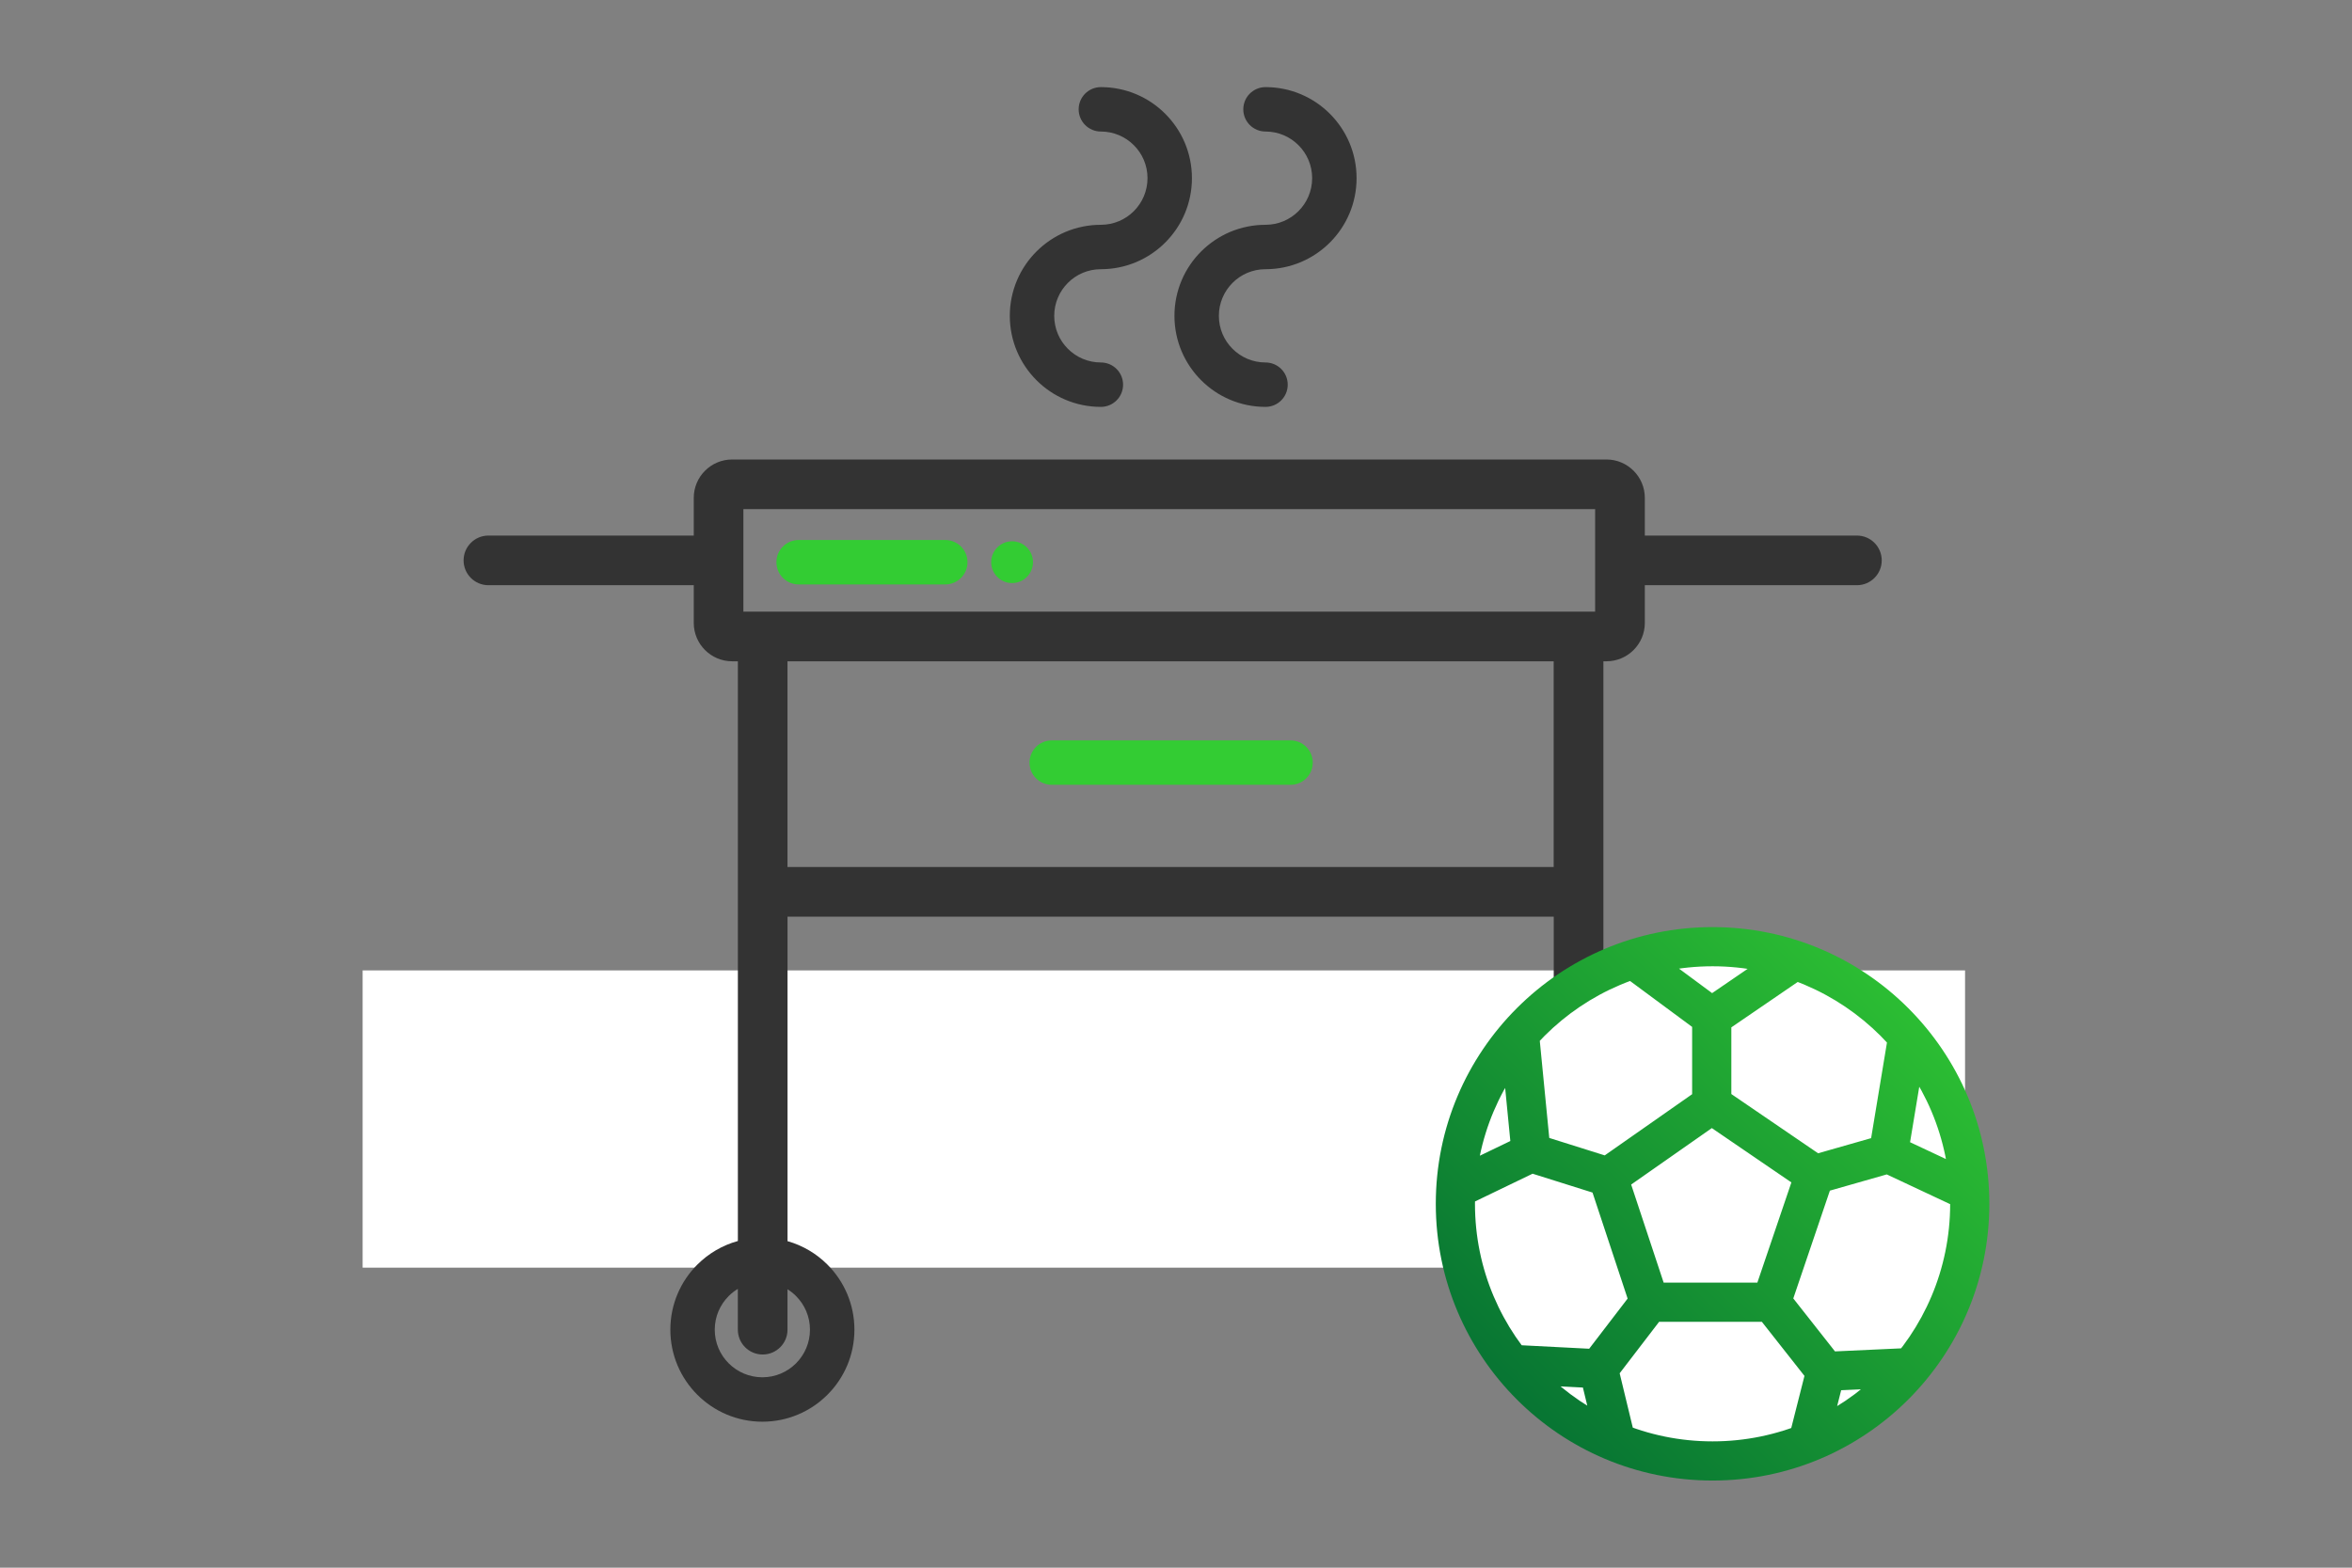
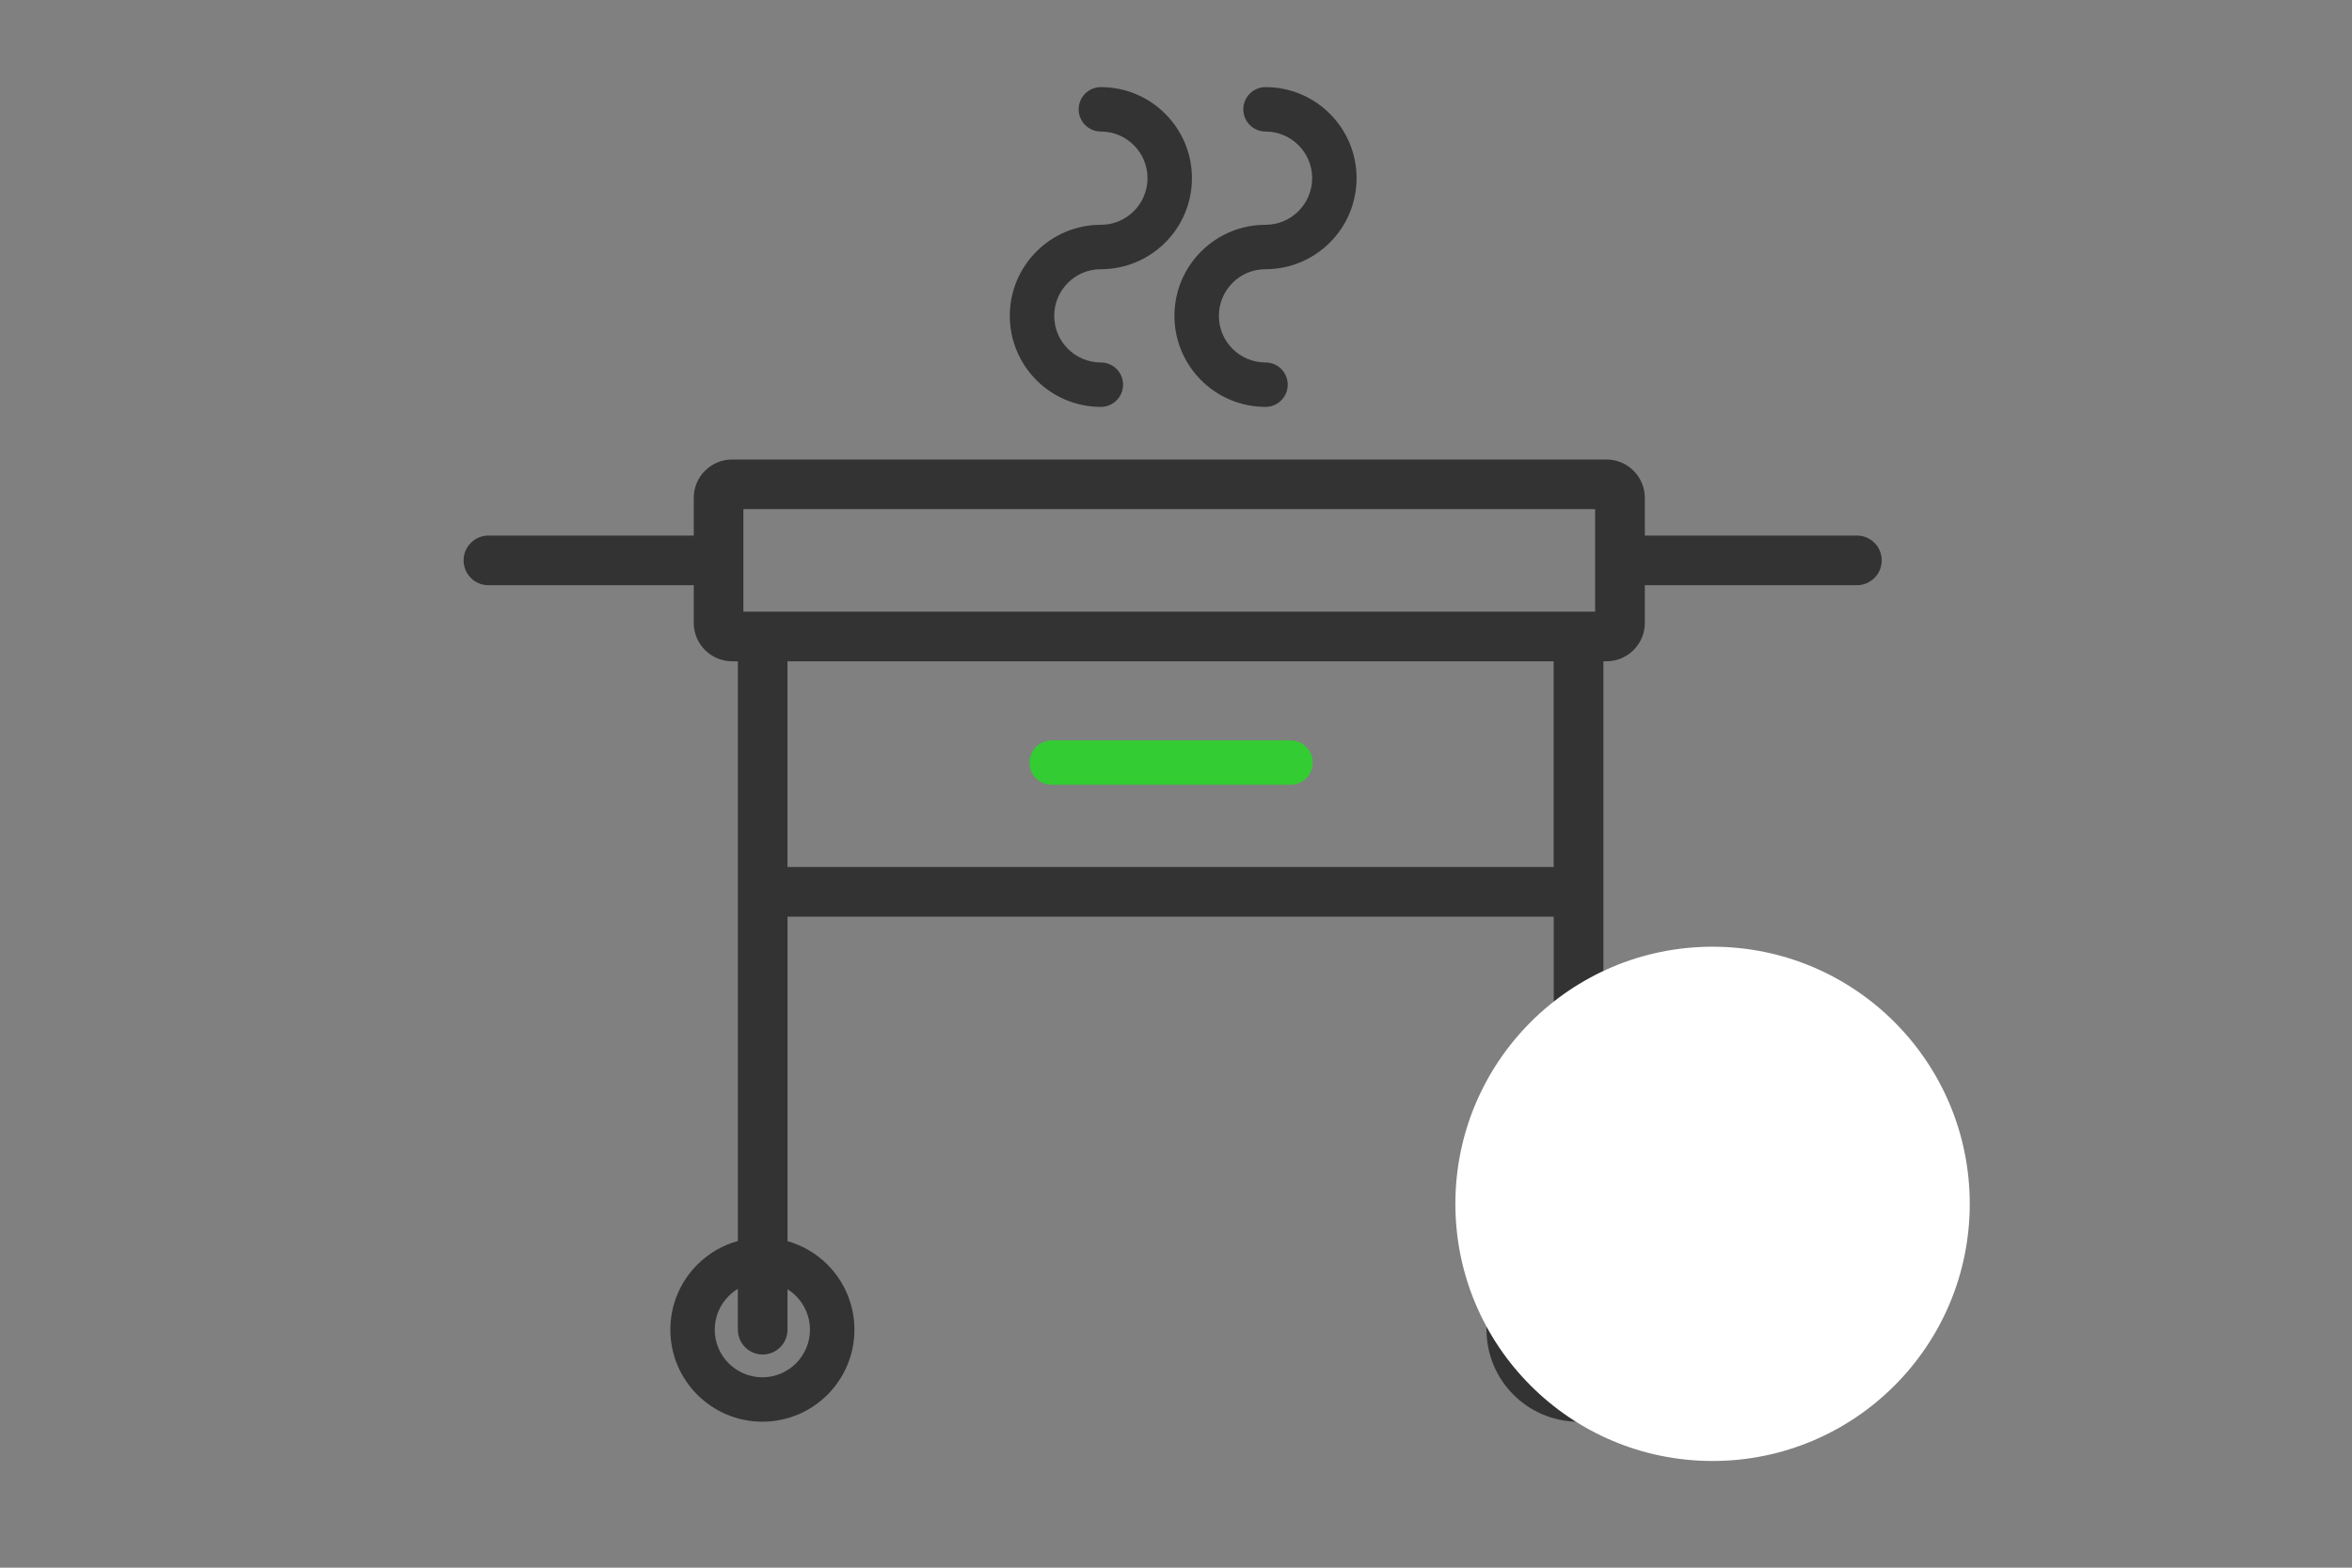
<svg xmlns="http://www.w3.org/2000/svg" xml:space="preserve" width="90mm" height="60mm" version="1.0" style="shape-rendering:geometricPrecision; text-rendering:geometricPrecision; image-rendering:optimizeQuality; fill-rule:evenodd; clip-rule:evenodd" viewBox="0 0 82599 55066">
  <rect x="0" y="0" width="82599" height="55066" fill="#808080" stroke="none" />
  <defs>
    <style type="text/css">
   
    .fil0 {fill:none}
    .fil5 {fill:#33CC33}
    .fil1 {fill:white}
    .fil2 {fill:#333333;fill-rule:nonzero}
    .fil3 {fill:#33CC33;fill-rule:nonzero}
    .fil4 {fill:url(#id0);fill-rule:nonzero}
   
  </style>
    <linearGradient id="id0" gradientUnits="userSpaceOnUse" x1="50422.8" y1="52006.2" x2="69863.9" y2="32565.2">
      <stop offset="0" style="stop-color:#006633" />
      <stop offset="1" style="stop-color:#33CC33" />
    </linearGradient>
  </defs>
  <g id="Capa_x0020_1">
-     <rect class="fil0" width="82599" height="55066" />
    <g id="_670733664">
-       <polygon class="fil1" points="12735,34086 69010,34086 69010,44527 12735,44527 " />
      <path class="fil2" d="M27655 23228l0 7225 26908 0 0 -7225 -26908 0zm16788 -18608c-431,0 -780,-349 -780,-780 0,-431 349,-780 780,-780 883,0 1683,358 2261,937 579,579 937,1378 937,2261 0,883 -358,1683 -937,2261 -579,579 -1378,937 -2261,937 -452,0 -862,183 -1158,480 -296,296 -480,706 -480,1158 0,452 183,862 480,1158 296,296 706,480 1158,480 431,0 780,349 780,780 0,431 -349,780 -780,780 -883,0 -1683,-358 -2261,-937 -579,-579 -937,-1378 -937,-2261 0,-883 358,-1683 937,-2261 579,-579 1378,-937 2261,-937 452,0 862,-183 1158,-480 296,-296 480,-706 480,-1158 0,-452 -183,-862 -480,-1158 -296,-296 -706,-480 -1158,-480zm-5782 0c-431,0 -780,-349 -780,-780 0,-431 349,-780 780,-780 883,0 1683,358 2261,937 579,579 937,1378 937,2261 0,883 -358,1683 -937,2261 -579,579 -1378,937 -2261,937 -452,0 -862,183 -1158,480 -296,296 -480,706 -480,1158 0,452 183,862 480,1158 296,296 706,480 1158,480 431,0 780,349 780,780 0,431 -349,780 -780,780 -883,0 -1683,-358 -2261,-937 -579,-579 -937,-1378 -937,-2261 0,-883 358,-1683 937,-2261 579,-579 1378,-937 2261,-937 452,0 862,-183 1158,-480 296,-296 480,-706 480,-1158 0,-452 -183,-862 -480,-1158 -296,-296 -706,-480 -1158,-480zm-11005 38976c538,152 1019,440 1403,825 585,585 947,1393 947,2285 0,893 -362,1701 -947,2285 -585,585 -1393,947 -2285,947 -892,0 -1700,-362 -2285,-947 -585,-585 -947,-1393 -947,-2285 0,-892 362,-1701 947,-2285 389,-389 878,-680 1424,-830l0 -20363 -203 0c-371,0 -707,-151 -951,-395 -243,-243 -395,-580 -395,-951l0 -1326 -7211 0c-481,0 -872,-390 -872,-872 0,-481 390,-872 872,-872l7211 0 0 -1326c0,-371 151,-707 395,-951 243,-243 580,-395 951,-395l30708 0c371,0 707,151 951,395 243,243 395,580 395,951l0 1326 7448 0c481,0 872,390 872,872 0,481 -390,872 -872,872l-7448 0 0 1326c0,371 -151,707 -395,951 -243,243 -580,395 -951,395l-109 0 0 20365c542,151 1027,441 1413,828 585,585 947,1393 947,2285 0,893 -362,1701 -947,2285 -585,585 -1393,947 -2285,947 -892,0 -1700,-362 -2285,-947 -585,-585 -947,-1393 -947,-2285 0,-892 362,-1701 947,-2285 387,-387 871,-676 1413,-828l0 -11396 -26908 0 0 11399zm300 1928c-90,-90 -191,-170 -300,-238l0 1420c0,481 -390,872 -872,872 -481,0 -872,-390 -872,-872l0 -1433c-117,70 -225,155 -321,251 -302,302 -490,720 -490,1182 0,462 187,880 490,1182 302,302 721,490 1182,490 462,0 880,-187 1182,-490 302,-302 490,-720 490,-1182 0,-462 -187,-880 -490,-1182zm28662 0c-93,-93 -197,-175 -310,-244l0 1427c0,481 -390,872 -872,872 -481,0 -872,-390 -872,-872l0 -1427c-113,69 -217,151 -310,245 -302,302 -490,720 -490,1182 0,462 187,880 490,1182 302,302 721,490 1182,490 462,0 880,-187 1182,-490 302,-302 490,-720 490,-1182 0,-462 -187,-880 -490,-1182zm-600 -27640l-29911 0 0 1800 0 1800 677 0 28652 0 583 0 0 -3600z" />
      <path class="fil3" d="M36935 27567c-431,0 -780,-349 -780,-780 0,-431 349,-780 780,-780l8387 0c431,0 780,349 780,780 0,431 -349,780 -780,780l-8387 0z" />
      <g>
        <circle class="fil1" cx="60143" cy="42286" r="9032" />
-         <path class="fil4" d="M60143 32565c2684,0 5114,1088 6873,2847 1759,1759 2847,4189 2847,6873 0,2684 -1088,5114 -2847,6873 -1759,1759 -4189,2847 -6873,2847 -2684,0 -5114,-1088 -6873,-2847 -1759,-1759 -2847,-4189 -2847,-6873 0,-2684 1088,-5114 2847,-6873 1759,-1759 4189,-2847 6873,-2847zm5900 3820c-1510,-1510 -3596,-2444 -5900,-2444 -2304,0 -4390,934 -5900,2444 -1510,1510 -2444,3596 -2444,5900 0,2304 934,4390 2444,5900 1510,1510 3596,2444 5900,2444 2304,0 4390,-934 5900,-2444 1510,-1510 2444,-3596 2444,-5900 0,-2304 -934,-4390 -2444,-5900zm-5926 3240l-2833 1983 1141 3445 3291 0 1195 -3520 -2794 -1908zm-4039 1153l3642 -2550 389 -272 391 267 3616 2469 431 294 -168 493 -1521 4482 -159 468 -492 0 -4280 0 -497 0 -157 -473 -1457 -4401 -160 -483 421 -294zm6739 9734l553 -2183 -1496 -1899 -3609 0 -1385 1807 547 2264 -1334 323 -624 -2584 -77 -319 198 -259 1791 -2337 208 -272 338 0 4280 0 333 0 207 263 1912 2428 209 265 -83 326 -635 2509 -1334 -333zm-8772 -14259l363 3718 2267 713 -409 1312 -2701 -850 -434 -137 -44 -455 -407 -4173 1366 -129zm-3219 4894l2644 -1275 597 1237 -2644 1275 -597 -1237zm2294 6090l3052 157 -70 1371 -3052 -157 70 -1371zm10970 248l2991 -138 59 1371 -2991 138 -59 -1371zm4784 -5006l-2614 -1227 -2344 669 -376 -1323 2588 -739 244 -70 234 110 2848 1337 -581 1242zm-1198 -5963l-682 4116 -1355 -220 682 -4116 1355 220zm-4253 -2222l-2923 1999 -402 275 -394 -291 -2752 -2036 817 -1102 2358 1745 2521 -1724 774 1135zm-3998 4497l0 -3066 1377 0 0 3066 -1377 0z" />
      </g>
-       <path class="fil3" d="M28047 20528c-431,0 -780,-349 -780,-780 0,-431 349,-780 780,-780l5150 0c431,0 780,349 780,780 0,431 -349,780 -780,780l-5150 0z" />
-       <path class="fil5" d="M35543 19013c405,0 734,329 734,734 0,405 -329,734 -734,734 -405,0 -734,-329 -734,-734 0,-405 329,-734 734,-734z" />
    </g>
  </g>
</svg>